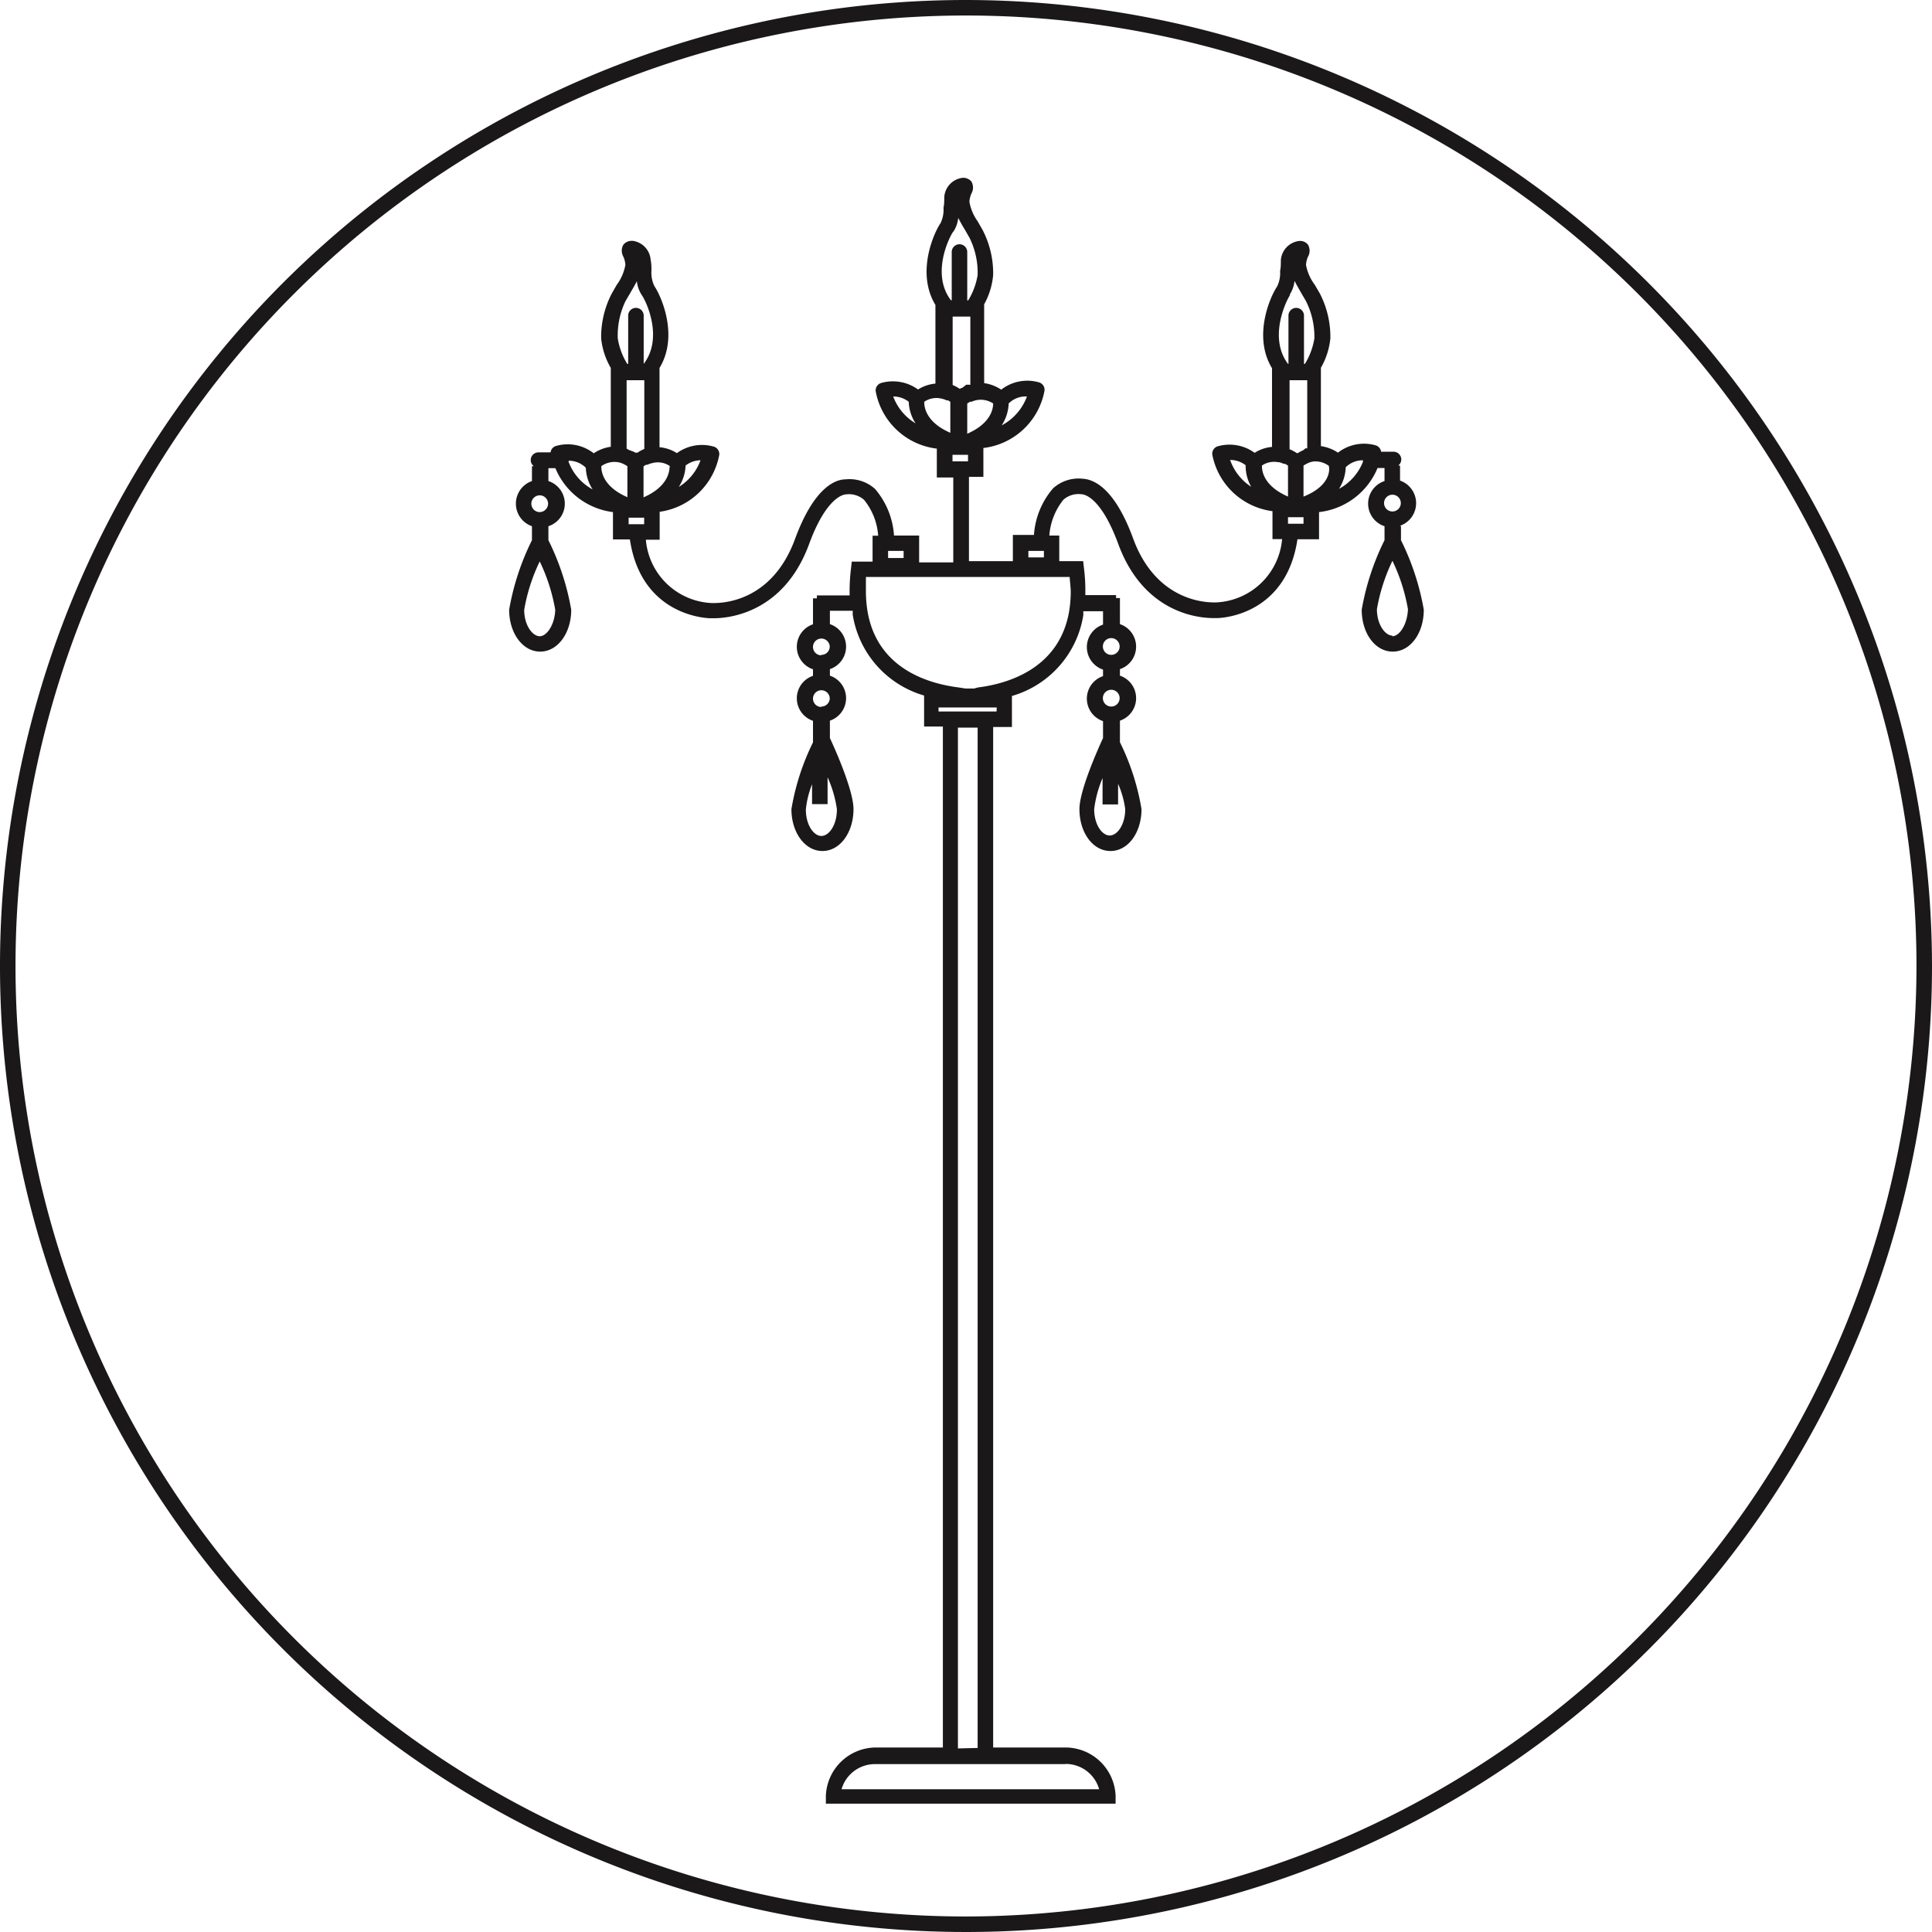
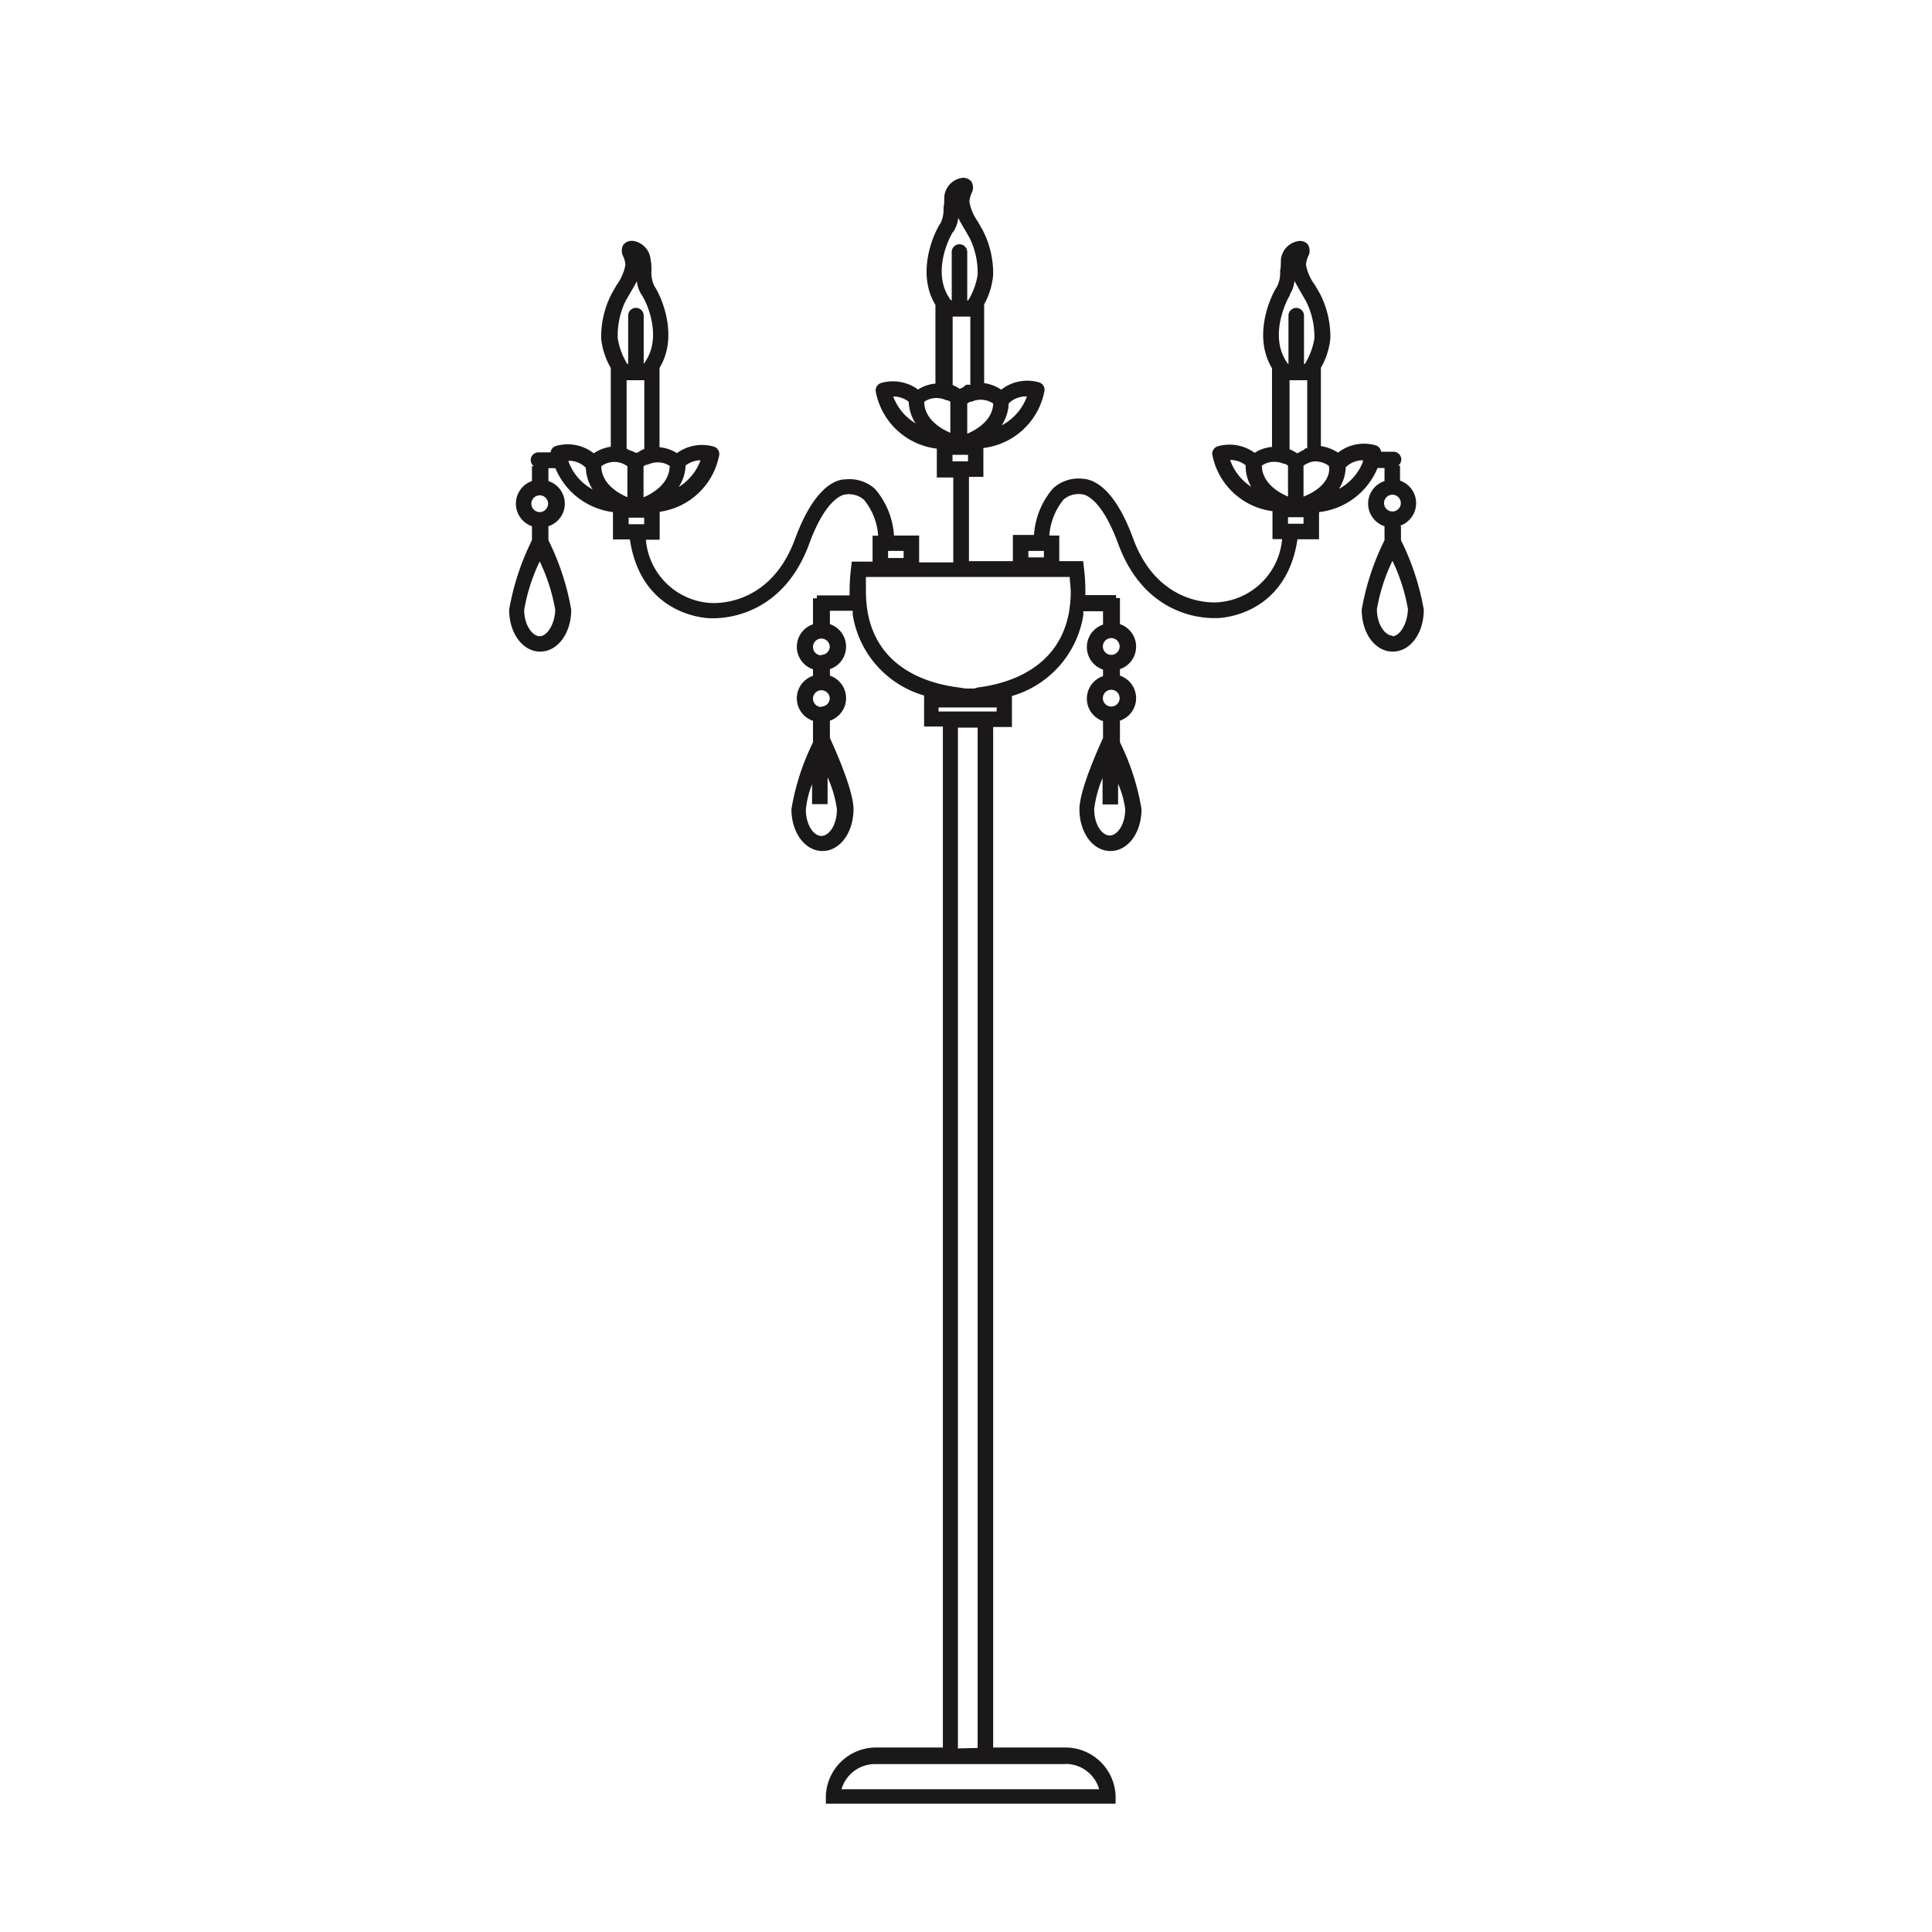
<svg xmlns="http://www.w3.org/2000/svg" viewBox="0 0 124.5 124.5">
  <defs>
    <style>.cls-1{fill:#1b1819;}</style>
  </defs>
  <title>icon-other-floor-lamp-with-crystal</title>
  <g id="Layer_2" data-name="Layer 2">
    <g id="Layer_1-2" data-name="Layer 1">
      <g id="Режим_изоляции" data-name="Режим изоляции">
-         <path class="cls-1" d="M62.25,0A62.25,62.25,0,1,0,124.5,62.25,62.32,62.32,0,0,0,62.25,0Zm0,123.5A61.25,61.25,0,1,1,123.5,62.25,61.32,61.32,0,0,1,62.25,123.5Z" />
        <path class="cls-1" d="M90.22,33.88a1.54,1.54,0,0,0,0-2.91V30H90.1a.49.49,0,0,0,.2-.39.5.5,0,0,0-.5-.5H89a.5.5,0,0,0-.38-.42,2.73,2.73,0,0,0-2.4.48,2.62,2.62,0,0,0-1.1-.42V23.7a4.75,4.75,0,0,0,.61-1.89,6.08,6.08,0,0,0-.68-2.9l-.32-.55a3.08,3.08,0,0,1-.57-1.29,1.53,1.53,0,0,1,.13-.53.78.78,0,0,0,0-.77.65.65,0,0,0-.58-.24,1.34,1.34,0,0,0-1.17,1.24c0,.24,0,.47-.05.69a2,2,0,0,1-.19,1c-.41.59-1.6,3.18-.33,5.27v5.07a2.46,2.46,0,0,0-1.12.38,2.75,2.75,0,0,0-2.34-.43.5.5,0,0,0-.39.54A4.54,4.54,0,0,0,82,32.94v1.8h.62a4.47,4.47,0,0,1-4.25,4.08h-.15c-.86,0-3.8-.3-5.2-4.12-1.2-3.28-2.56-3.82-3.26-3.85a2.44,2.44,0,0,0-1.9.62,5.12,5.12,0,0,0-1.23,3H65.27v1.69l-2.83,0V30.73h.93V28.87a4.55,4.55,0,0,0,3.94-3.7.5.5,0,0,0-.39-.54,2.73,2.73,0,0,0-2.4.48,2.62,2.62,0,0,0-1.1-.42V19.61A4.74,4.74,0,0,0,64,17.72a6.06,6.06,0,0,0-.68-2.9L63,14.26A3.06,3.06,0,0,1,62.47,13a1.54,1.54,0,0,1,.13-.53.78.78,0,0,0,0-.77.69.69,0,0,0-.58-.24,1.34,1.34,0,0,0-1.17,1.24c0,.24,0,.47-.05.68a2,2,0,0,1-.19,1c-.41.59-1.6,3.18-.33,5.27v5.07a2.48,2.48,0,0,0-1.12.38,2.75,2.75,0,0,0-2.34-.43.5.5,0,0,0-.39.54,4.55,4.55,0,0,0,3.94,3.7v1.86h1.06v5.47h-2.2V34.51H57.61a5.11,5.11,0,0,0-1.22-3,2.45,2.45,0,0,0-1.9-.62c-.7,0-2.06.58-3.26,3.85-1.41,3.83-4.34,4.12-5.21,4.12h-.18a4.46,4.46,0,0,1-4.22-4.08h.89v-1.8a4.54,4.54,0,0,0,3.84-3.67.5.5,0,0,0-.39-.54,2.75,2.75,0,0,0-2.34.43,2.48,2.48,0,0,0-1.12-.38V23.71c1.27-2.09.08-4.68-.33-5.27a2,2,0,0,1-.19-1c0-.22,0-.45-.05-.68a1.34,1.34,0,0,0-1.15-1.24h-.11a.7.7,0,0,0-.5.25.78.78,0,0,0,0,.77,1.53,1.53,0,0,1,.13.53,3.07,3.07,0,0,1-.56,1.29l-.32.56a6.08,6.08,0,0,0-.68,2.9,4.74,4.74,0,0,0,.62,1.89v5.08a2.63,2.63,0,0,0-1.1.42,2.72,2.72,0,0,0-2.4-.48.49.49,0,0,0-.38.42H34.7a.5.5,0,0,0-.5.5.49.49,0,0,0,.2.39h-.12V31a1.54,1.54,0,0,0,0,2.91v.9a16.33,16.33,0,0,0-1.47,4.48c0,1.51.87,2.7,2,2.7s2-1.19,2-2.7a16.33,16.33,0,0,0-1.47-4.48v-.9a1.53,1.53,0,0,0,0-2.91v-.83h.45A4.64,4.64,0,0,0,39.5,33h0v1.76h1.09c.72,4.81,4.74,5.07,5.17,5.08H46c1,0,4.51-.35,6.14-4.78,1.12-3.06,2.25-3.2,2.37-3.2a1.47,1.47,0,0,1,1.17.35,4.11,4.11,0,0,1,.91,2.31h-.36v1.67H54.89l-.05.44a11.83,11.83,0,0,0-.09,1.59c0,.06,0,.1,0,.15H52.64v.19h-.25v1.67a1.53,1.53,0,0,0,0,2.9v.42a1.53,1.53,0,0,0,0,2.9v1.39A15.45,15.45,0,0,0,51,52.14c0,1.51.87,2.7,2,2.7s2-1.19,2-2.7c0-1.29-1.36-4.24-1.52-4.58l0,0V46.44a1.53,1.53,0,0,0,0-2.9v-.42a1.53,1.53,0,0,0,0-2.9v-.86h1.47c0,.08,0,.17,0,.25a6.48,6.48,0,0,0,4.6,5.21v2h1.21v65.79h-4.3a3.24,3.24,0,0,0-3.24,3.1l0,.52H71.89l0-.52a3.24,3.24,0,0,0-3.24-3.1H64V46.85h1.21v-2a6.48,6.48,0,0,0,4.6-5.21c0-.08,0-.17,0-.25h1.27v.86a1.53,1.53,0,0,0,0,2.9v.42a1.53,1.53,0,0,0,0,2.9v1.09l0,0c-.15.33-1.52,3.29-1.52,4.58,0,1.51.86,2.7,2,2.7s2-1.19,2-2.7a15.44,15.44,0,0,0-1.39-4.31V46.44a1.53,1.53,0,0,0,0-2.9v-.42a1.53,1.53,0,0,0,0-2.9V38.54h-.25v-.19H69.94c0-.05,0-.1,0-.16a11.4,11.4,0,0,0-.09-1.59l-.05-.44H68.26V34.51h-.64a4.16,4.16,0,0,1,.91-2.31,1.46,1.46,0,0,1,1.16-.35c.2,0,1.27.21,2.37,3.2,1.63,4.43,5.11,4.78,6.14,4.78h.21c.46,0,4.48-.27,5.2-5.08H85V33h0a4.64,4.64,0,0,0,3.77-2.84h.45V31a1.53,1.53,0,0,0,0,2.91v.9a16.33,16.33,0,0,0-1.47,4.48c0,1.51.86,2.7,2,2.7s2-1.19,2-2.7a16.33,16.33,0,0,0-1.47-4.48v-.9ZM60.68,25.69a1.33,1.33,0,0,1,.32.11l.09,0,.15.09,0,0v2c-1.54-.67-1.69-1.62-1.68-2A1.39,1.39,0,0,1,60.68,25.69Zm1.74-.9-.05,0-.1,0L62,25l-.05,0-.1.06,0,0a2.57,2.57,0,0,0-.46-.25h0V20.4h1.14v4.4Zm3.76.75h0a3.43,3.43,0,0,1-1.63,1.87A2.75,2.75,0,0,0,65,26h0A1.54,1.54,0,0,1,66.18,25.55Zm-3.85,2.4V26l0,0,.18-.11.1,0a1.4,1.4,0,0,1,.35-.11h0A1.45,1.45,0,0,1,64,26C64,26.34,63.86,27.28,62.33,27.95Zm-.9-13a2,2,0,0,0,.32-.9c.12.24.26.49.42.75l.31.54A5.07,5.07,0,0,1,63,17.72a4.49,4.49,0,0,1-.61,1.64h-.06V16.24a.5.5,0,0,0-1,0v3.11h-.05C60,17.68,61.14,15.33,61.43,14.92ZM57.56,25.55h0a1.61,1.61,0,0,1,1,.34A2.71,2.71,0,0,0,59,27.28,3.38,3.38,0,0,1,57.56,25.55Zm3.82,3.76h1v.42h-1Zm-21-.4,0,0V24.5h1.14v4.43h0a2.57,2.57,0,0,0-.44.24l-.06,0-.08,0-.1-.06L40.54,29Zm2.77,1.14c0,.38-.15,1.33-1.68,2v-2l0,0,.16-.1.09,0a1.46,1.46,0,0,1,.32-.11A1.37,1.37,0,0,1,43.19,30.05Zm2-.41a3.38,3.38,0,0,1-1.41,1.74A2.7,2.7,0,0,0,44.18,30a1.6,1.6,0,0,1,1-.34ZM40.31,19.4l.31-.53c.15-.26.3-.51.42-.75a2,2,0,0,0,.32.9c.29.41,1.4,2.76.12,4.43h0V20.34a.5.5,0,0,0-1,0v3.11h-.06a4.48,4.48,0,0,1-.61-1.64A5.1,5.1,0,0,1,40.31,19.4Zm-.51,10.38a1.34,1.34,0,0,1,.36.11l.1.05.17.1,0,0v2c-1.54-.67-1.69-1.62-1.68-2A1.45,1.45,0,0,1,39.79,29.78ZM34.78,41c-.46,0-1-.7-1-1.7a11.7,11.7,0,0,1,1-3.12,11.72,11.72,0,0,1,1,3.12C35.75,40.25,35.24,41,34.78,41Zm0-8a.54.54,0,1,1,.54-.54A.55.55,0,0,1,34.78,33Zm1.86-3.2a.53.53,0,0,0,0-.11,1.56,1.56,0,0,1,1.11.45h0a2.76,2.76,0,0,0,.44,1.4A3.38,3.38,0,0,1,36.64,29.76Zm3.87,3.56h1v.42h-1Zm17.72,2.6h-1V35.5h1Zm-4.3,16.21c0,1-.51,1.7-1,1.7s-1-.7-1-1.7a6,6,0,0,1,.4-1.63v1.28h1V50.09A7.5,7.5,0,0,1,53.93,52.14Zm-1-6.61a.54.54,0,1,1,.54-.54A.54.54,0,0,1,52.89,45.53Zm0-3.33a.54.54,0,1,1,.54-.54A.54.54,0,0,1,52.89,42.2Zm15.75,71.44a2.24,2.24,0,0,1,2.15,1.63H54.23a2.24,2.24,0,0,1,2.15-1.62H68.63Zm-6.95-1V46.89H63v65.75ZM72.51,52.14c0,1-.51,1.7-1,1.7s-1-.7-1-1.7a7.49,7.49,0,0,1,.54-2v1.7h1V50.51A6,6,0,0,1,72.51,52.14Zm-.9-6.61a.54.54,0,1,1,.54-.54A.54.54,0,0,1,71.61,45.53Zm0-3.33a.54.54,0,1,1,.54-.54A.54.54,0,0,1,71.61,42.2Zm-7.39,3.65H60.48v-.26h3.75ZM69,38.18a8,8,0,0,1-.11,1.25c-.65,3.69-4,4.64-5.87,4.87l-.25.07h-.55l-.44-.07c-1.92-.24-5.22-1.18-5.87-4.87a8.21,8.21,0,0,1-.11-1.25c0-.32,0-.66,0-1l6.57,0,6.56,0C68.95,37.52,69,37.85,69,38.18ZM66.27,35.5h1v.42h-1Zm16.13-5.72a1.33,1.33,0,0,1,.32.11l.09,0L83,30l0,0v2c-1.54-.67-1.69-1.62-1.68-2A1.39,1.39,0,0,1,82.39,29.79Zm1.74-.9,0,0L84,29l-.24.12-.13.08-.06,0,0,0a2.51,2.51,0,0,0-.47-.25h0V24.5h1.14v4.4ZM84,32v-2l0,0,.17-.1.1-.05a1.37,1.37,0,0,1,.36-.11,1.44,1.44,0,0,1,1,.28C85.73,30.43,85.57,31.38,84,32Zm-.9-13a2,2,0,0,0,.32-.9c.12.24.27.49.42.76l.31.53a5.09,5.09,0,0,1,.55,2.42,4.5,4.5,0,0,1-.61,1.64h-.06V20.34a.5.5,0,1,0-1,0v3.11H83C81.74,21.78,82.85,19.43,83.14,19ZM79.27,29.64h0a1.61,1.61,0,0,1,1,.34,2.72,2.72,0,0,0,.36,1.39A3.39,3.39,0,0,1,79.27,29.64ZM84,33.75H83v-.42h1Zm2.28-2.24a2.74,2.74,0,0,0,.44-1.4h0a1.57,1.57,0,0,1,1.11-.45.45.45,0,0,0,0,.1A3.4,3.4,0,0,1,86.27,31.51Zm3.45.37a.54.54,0,1,1-.54.54A.54.54,0,0,1,89.72,31.88Zm0,9.08c-.46,0-1-.7-1-1.7a11.7,11.7,0,0,1,1-3.12,11.74,11.74,0,0,1,1,3.12C90.69,40.25,90.18,41,89.72,41Z" />
      </g>
    </g>
  </g>
</svg>